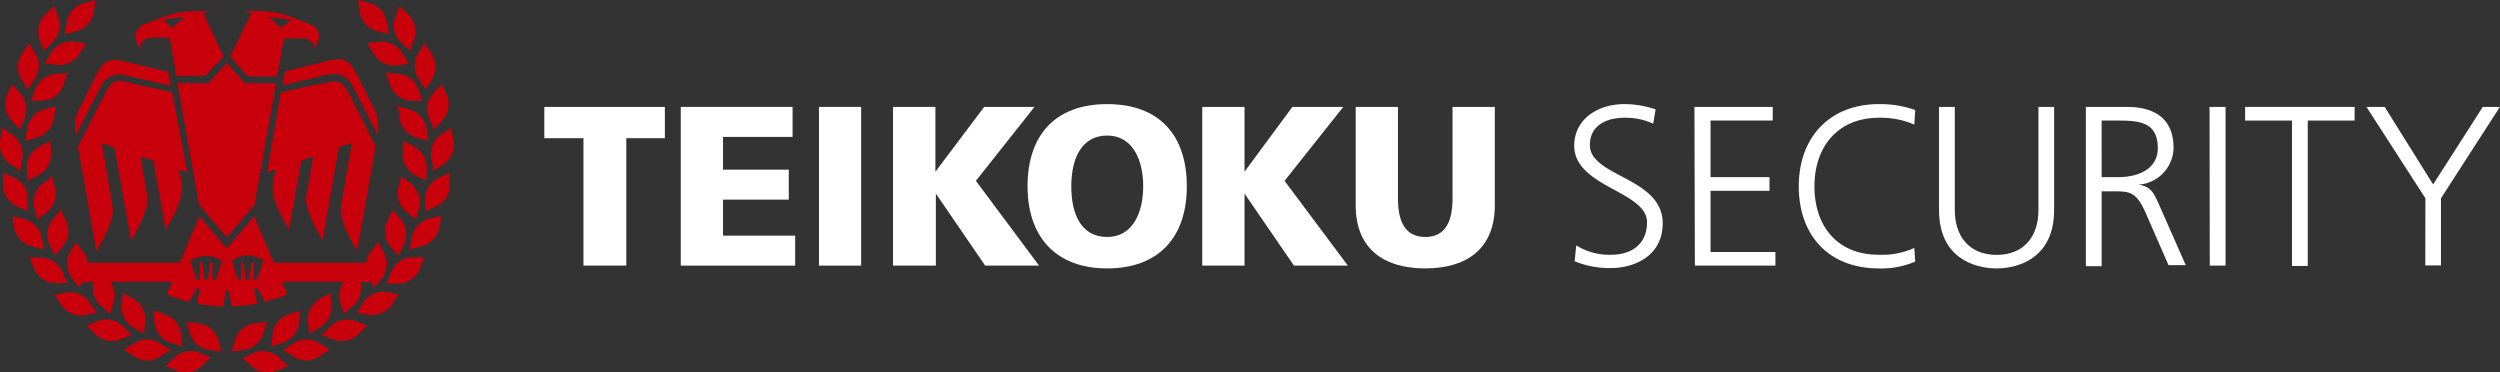
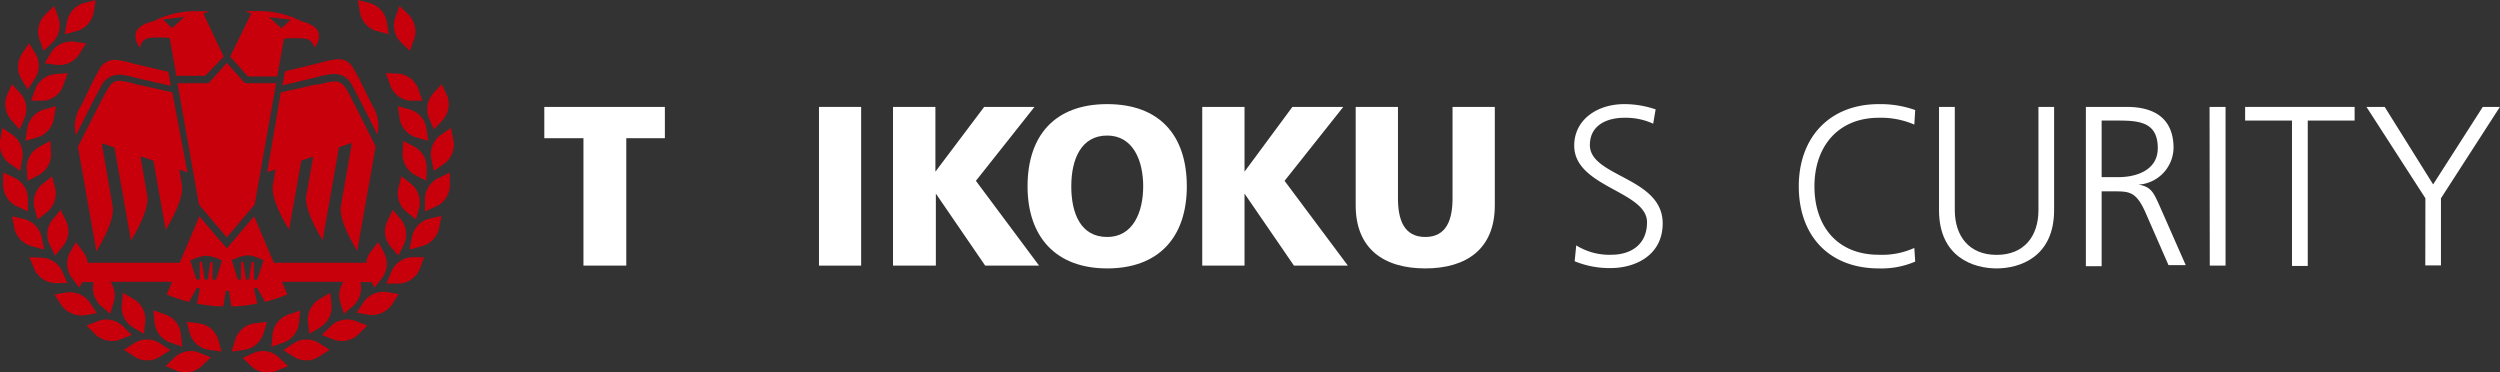
<svg xmlns="http://www.w3.org/2000/svg" width="223.54" height="33.3" viewBox="0 0 223.54 33.3">
  <rect x="0" y="0" width="223.54" height="33.3" fill="#333333" stroke="none" />
  <defs>
    <style>.cls-1{fill:#fff;}.cls-2{fill:#c7000c;}</style>
  </defs>
  <title>logo</title>
  <g id="レイヤー_2" data-name="レイヤー 2">
    <g id="レイヤー_1-2" data-name="レイヤー 1">
      <path class="cls-1" d="M52.17,12.36h-3.5V9.56H59.45v2.8H56V23.75H52.17Z" />
-       <path class="cls-1" d="M60.87,9.56h10v2.68H64.65v2.93h5.88v2.68H64.65v3.22H71.1v2.68H60.87Z" />
      <path class="cls-1" d="M73.23,9.56H77V23.75H73.23Z" />
      <path class="cls-1" d="M79.85,9.56h3.79v5.79h0L88,9.56H92.5l-5.24,6.61,5.65,7.58H88.09l-4.41-6.44h0v6.44H79.85Z" />
      <path class="cls-1" d="M99,9.31c4.68,0,7.12,2.79,7.12,7.35S103.6,24,99,24s-7.12-2.83-7.12-7.34S94.29,9.31,99,9.31Zm0,11.88c2.3,0,3.22-2.2,3.22-4.53s-.92-4.54-3.22-4.54-3.21,2.07-3.21,4.54S96.66,21.19,99,21.19Z" />
      <path class="cls-1" d="M107.5,9.56h3.78v5.79h0l4.28-5.79h4.55l-5.25,6.61,5.66,7.58h-4.82l-4.42-6.44h0v6.44H107.5Z" />
      <path class="cls-1" d="M133.66,18.36c0,3.89-2.52,5.64-6.22,5.64s-6.22-1.75-6.22-5.64V9.56H125v8.17c0,1.87.51,3.46,2.44,3.46s2.44-1.59,2.44-3.46V9.56h3.78Z" />
      <path class="cls-1" d="M140.94,21.94a5.59,5.59,0,0,0,3.13.84c1.75,0,3.2-.9,3.2-2.91,0-2.79-6.51-3.13-6.51-6.85,0-2.28,2-3.71,4.49-3.71a8.68,8.68,0,0,1,2.79.47l-.22,1.28a5.88,5.88,0,0,0-2.59-.53c-1.46,0-3.07.61-3.07,2.44,0,2.85,6.51,2.87,6.51,7,0,2.87-2.46,4-4.66,4a8.19,8.19,0,0,1-3.21-.61Z" />
-       <path class="cls-1" d="M151.51,9.56h7v1.22h-5.56v5.06h5.27v1.22h-5.27v5.47h5.8v1.22h-7.2Z" />
      <path class="cls-1" d="M171.17,11.14a7.5,7.5,0,0,0-3.17-.61c-3.68,0-5.76,2.61-5.76,6.13s2,6.12,5.76,6.12a7,7,0,0,0,3.17-.61l.08,1.22A7.62,7.62,0,0,1,168,24c-4.48,0-7.16-2.95-7.16-7.34s2.77-7.35,7.16-7.35a9.31,9.31,0,0,1,3.25.53Z" />
      <path class="cls-1" d="M183.67,18.79c0,4.19-3.07,5.21-5.14,5.21s-5.15-1-5.15-5.21V9.56h1.41v9.23c0,2.32,1.28,4,3.74,4s3.74-1.67,3.74-4V9.56h1.4Z" />
      <path class="cls-1" d="M186.51,9.56h3.67c2.52,0,4.17,1.08,4.17,3.68a3.35,3.35,0,0,1-3.16,3.27v0c1.14.15,1.39.76,1.83,1.71l2.42,5.49H193.9L191.84,19c-.81-1.83-1.42-1.89-2.76-1.89h-1.16v6.69h-1.41Zm1.41,6.28h1.48c1.65,0,3.54-.63,3.54-2.6,0-2.32-1.65-2.46-3.58-2.46h-1.44Z" />
      <path class="cls-1" d="M197.57,9.56H199V23.75h-1.41Z" />
      <path class="cls-1" d="M204.94,10.78h-4.19V9.56h9.79v1.22h-4.19v13h-1.41Z" />
      <path class="cls-1" d="M216.87,17.73,211.6,9.56h1.63l4.33,6.93L222,9.56h1.53l-5.27,8.17v6h-1.4Z" />
      <path class="cls-2" d="M15.41,8.26l-2.88-.65c-.21,0-.39-.09-.57-.14C10.64,7.14,10.16,7,9.6,8c-.25.4-1.41,2.7-2.63,5.13l1.65,9.34c.44-.72,1.66-2.82,1.45-4C10,18,9.49,15,9.13,13l0-.19,1.11.39,1.47,8.31c.44-.71,1.66-2.82,1.46-4-.06-.32-.31-1.8-.58-3.34l0-.19,1.13.39,1.09,6.18c.44-.71,1.66-2.82,1.45-4,0-.16-.1-.61-.21-1.2l0-.19.71.25Z" />
      <path class="cls-2" d="M30.48,18.43c-.2,1.17,1,3.27,1.46,4l1.65-9.34C32.43,10.77,31.22,8.36,31,8c-.57-.91-1-.81-2.36-.48L28,7.61l-2.89.65L23.89,15.4l.71-.25,0,.19c-.1.59-.17,1-.2,1.2-.21,1.17,1,3.28,1.45,4l1.09-6.18L28,14l-.08.48c-.25,1.43-.48,2.75-.53,3-.21,1.16,1,3.27,1.46,4l1.46-8.31,1.12-.39,0,.19C31.07,15,30.57,18,30.48,18.43Z" />
      <path class="cls-2" d="M25.48,6.38l-.22,1.25L27.9,7l.55-.13a6.28,6.28,0,0,1,1.45-.26,1.74,1.74,0,0,1,1.57,1c.24.39,1.27,2.43,2.29,4.46l0-.13a3.43,3.43,0,0,0-.43-2.46c-.1-.17-.29-.56-.51-1-.38-.79-.85-1.77-1.18-2.28a1.5,1.5,0,0,0-1.36-.91,7.05,7.05,0,0,0-1.5.28l-.62.16Z" />
      <path class="cls-2" d="M7.21,9.51A3.39,3.39,0,0,0,6.77,12l0,.14c1-2,2.05-4.07,2.29-4.46a1.74,1.74,0,0,1,1.57-1,6.28,6.28,0,0,1,1.45.26l.55.13,2.64.6-.22-1.25-2.7-.63-.62-.16a7.05,7.05,0,0,0-1.5-.28,1.53,1.53,0,0,0-1.37.91c-.32.51-.79,1.49-1.17,2.28C7.5,9,7.31,9.34,7.21,9.51Z" />
      <path class="cls-2" d="M22.71,25.8l.28-.06.7,1.25a14,14,0,0,0,2-.66l-.48-1.13h5.51a2.14,2.14,0,0,0-.32,1.74l.35,1.12.89-.77a2.15,2.15,0,0,0,.58-2.07v0h1l.27.5.72-.93a2.13,2.13,0,0,0,.16-2.14l-.56-1-.72.94a1.86,1.86,0,0,0-.34.91H24.49l-1.77-4.16-2.44,2.87-2.45-2.87-1.76,4.16H7.84a2,2,0,0,0-.35-.91l-.71-.94-.57,1a2.16,2.16,0,0,0,.17,2.14l.71.93.28-.5h1v0a2.18,2.18,0,0,0,.59,2.07l.89.77.34-1.12a2.14,2.14,0,0,0-.31-1.74h5.5l-.47,1.13a13.51,13.51,0,0,0,2,.66l.69-1.25.28.06-.27,1.35a14.19,14.19,0,0,0,2.35.25l.23-1.4h.28l.22,1.4A14,14,0,0,0,23,27.15ZM19.32,25H19V23.44h-.19L18.59,25H18.3l-.25-1.59h-.19V25h-.29L17,23.27l.09,0a3.59,3.59,0,0,1,1.34-.41,3.6,3.6,0,0,1,1.35.41l.08,0Zm3.19-1.59L22.26,25H22l-.25-1.59h-.19V25h-.29l-.55-1.76.08,0a3.59,3.59,0,0,1,1.34-.41,3.6,3.6,0,0,1,1.35.41l.09,0L23,25H22.7V23.44Z" />
      <polygon class="cls-2" points="15.87 7.44 17.79 18.29 20.28 21.23 22.77 18.29 24.69 7.44 21.9 7.44 20.28 5.62 18.65 7.44 15.87 7.44" />
      <path class="cls-2" d="M13.35,3.39a9.52,9.52,0,0,1,1.73,0h.09l.55,3.11,0,.28h2.63L20,5.06,18.19,1.22,18.7,1c-.25,0-.6,0-1,0a8.36,8.36,0,0,0-4,.91h0s-1.27.22-1.55,1a1.52,1.52,0,0,0,.39,1.36A.93.93,0,0,1,13.35,3.39ZM16.5,1.51l-1.11,1-.83-.77Z" />
      <path class="cls-2" d="M22.17,6.84h2.62l.05-.28.55-3.11h.08a9.74,9.74,0,0,1,1.74,0,.92.92,0,0,1,.88.81,1.46,1.46,0,0,0,.39-1.36c-.27-.75-1.53-1-1.54-1h0a8.38,8.38,0,0,0-4-.91c-.42,0-.78,0-1,0l.52.23L20.58,5.06ZM26,1.76l-.83.77-1.12-1Z" />
      <path class="cls-2" d="M23.53,29.9l.34-1.12-1.17.14a2.14,2.14,0,0,0-1.65,1.38l-.34,1.13,1.17-.15A2.14,2.14,0,0,0,23.53,29.9Z" />
      <path class="cls-2" d="M23.46,31.39a1.73,1.73,0,0,0-.66.12L21.7,32l.85.82A2.12,2.12,0,0,0,24,33.3a1.81,1.81,0,0,0,.67-.12l1.09-.44-.85-.82A2.1,2.1,0,0,0,23.46,31.39Z" />
      <path class="cls-2" d="M24.38,29.81,24.27,31l1.12-.38a2.14,2.14,0,0,0,1.33-1.67l.12-1.18-1.12.38A2.13,2.13,0,0,0,24.38,29.81Z" />
      <path class="cls-2" d="M27.41,30.36a2,2,0,0,0-1.08.29l-1,.66,1,.63a2,2,0,0,0,1.05.28,1.91,1.91,0,0,0,1.09-.3l1-.64-1-.64A2,2,0,0,0,27.41,30.36Z" />
      <path class="cls-2" d="M28.53,26.77a2.13,2.13,0,0,0-1,1.91l.12,1.17,1-.59a2.14,2.14,0,0,0,1-1.9l-.12-1.18Z" />
      <path class="cls-2" d="M31.08,28.57a2.12,2.12,0,0,0-1.46.55l-.84.83,1.1.43a1.87,1.87,0,0,0,.64.11A2.12,2.12,0,0,0,32,29.94l.84-.83-1.1-.43A1.87,1.87,0,0,0,31.08,28.57Z" />
      <path class="cls-2" d="M34.25,26.1a2.18,2.18,0,0,0-1.71.86l-.65,1,1.16.2a1.1,1.1,0,0,0,.26,0A2.19,2.19,0,0,0,35,27.3l.65-1-1.16-.2A1.1,1.1,0,0,0,34.25,26.1Z" />
      <path class="cls-2" d="M35,24.27l-.45,1.09,1.18,0a2.16,2.16,0,0,0,1.77-1.22L37.92,23l-1.17,0A2.15,2.15,0,0,0,35,24.27Z" />
      <path class="cls-2" d="M35.63,22.85l.52-1.06a2.13,2.13,0,0,0-.26-2.12l-.76-.91-.52,1.06A2.12,2.12,0,0,0,34.88,22Z" />
      <path class="cls-2" d="M36.84,21.15l-.23,1.16L37.76,22a2.13,2.13,0,0,0,1.49-1.54l.23-1.16-1.15.27A2.13,2.13,0,0,0,36.84,21.15Z" />
      <path class="cls-2" d="M37.5,18.49a2.16,2.16,0,0,0-.68-2l-.92-.74-.3,1.14a2.15,2.15,0,0,0,.68,2l.92.73Z" />
      <path class="cls-2" d="M39.2,15.92A2.15,2.15,0,0,0,38,17.72V18.9l1.08-.48a2.14,2.14,0,0,0,1.15-1.81V15.43Z" />
      <path class="cls-2" d="M38.16,15a2.14,2.14,0,0,0-1.06-1.86l-1.05-.54L36,13.76a2.15,2.15,0,0,0,1.07,1.87l1.05.53Z" />
      <path class="cls-2" d="M38.55,14.13l.24,1.15,1-.69a2.13,2.13,0,0,0,.77-2l-.24-1.15-1,.69A2.13,2.13,0,0,0,38.55,14.13Z" />
      <path class="cls-2" d="M38.13,11.42a2.15,2.15,0,0,0-1.42-1.61l-1.13-.32.16,1.16a2.16,2.16,0,0,0,1.42,1.62l1.13.32Z" />
      <path class="cls-2" d="M38.33,10.5l.47,1.08.8-.86A2.13,2.13,0,0,0,40,8.61L39.5,7.52l-.8.87A2.12,2.12,0,0,0,38.33,10.5Z" />
      <path class="cls-2" d="M34.9,7.65A2.11,2.11,0,0,0,36.6,9L37.77,9l-.39-1.11a2.14,2.14,0,0,0-1.7-1.3L34.5,6.54Z" />
-       <path class="cls-2" d="M37.4,7l.67,1,.62-1a2.15,2.15,0,0,0-.06-2.14l-.67-1-.62,1A2.15,2.15,0,0,0,37.4,7Z" />
-       <path class="cls-2" d="M34,3.72l-1.16.14.6,1a2.17,2.17,0,0,0,1.93,1l1.17-.15-.61-1A2.14,2.14,0,0,0,34,3.72Z" />
      <path class="cls-2" d="M36.65,4.55l.4-1.11a2.14,2.14,0,0,0-.48-2.09L35.72.53l-.4,1.11a2.11,2.11,0,0,0,.48,2.09Z" />
      <path class="cls-2" d="M33.62,2.76l1.14.3L34.58,1.9A2.16,2.16,0,0,0,33.14.3L32,0l.19,1.16A2.15,2.15,0,0,0,33.62,2.76Z" />
      <path class="cls-2" d="M17.85,28.92l-1.16-.14L17,29.9a2.12,2.12,0,0,0,1.64,1.38l1.17.15L19.5,30.3A2.12,2.12,0,0,0,17.85,28.92Z" />
      <path class="cls-2" d="M17.09,31.39a2.12,2.12,0,0,0-1.44.53l-.84.82,1.09.44a1.74,1.74,0,0,0,.67.12A2.11,2.11,0,0,0,18,32.77l.85-.82-1.09-.44A1.81,1.81,0,0,0,17.09,31.39Z" />
      <path class="cls-2" d="M15.17,30.61l1.12.38-.12-1.18a2.12,2.12,0,0,0-1.33-1.67l-1.12-.38.11,1.18A2.13,2.13,0,0,0,15.17,30.61Z" />
      <path class="cls-2" d="M14.23,30.65a2,2,0,0,0-1.09-.29,2,2,0,0,0-1.06.28l-1,.64,1,.64a1.94,1.94,0,0,0,1.09.3,2,2,0,0,0,1.06-.28l1-.63Z" />
      <path class="cls-2" d="M11.87,29.26l1,.59L13,28.68a2.14,2.14,0,0,0-1-1.91l-1-.59-.12,1.18A2.14,2.14,0,0,0,11.87,29.26Z" />
      <path class="cls-2" d="M10.94,29.12a2.14,2.14,0,0,0-1.46-.55,1.79,1.79,0,0,0-.64.11l-1.1.43.83.83a2.14,2.14,0,0,0,1.46.55,1.79,1.79,0,0,0,.64-.11l1.1-.43Z" />
      <path class="cls-2" d="M8,27a2.16,2.16,0,0,0-1.7-.86,1.18,1.18,0,0,0-.27,0l-1.16.2.66,1a2.16,2.16,0,0,0,1.7.86,1.23,1.23,0,0,0,.27,0l1.16-.2Z" />
      <path class="cls-2" d="M5.57,24.27a2.12,2.12,0,0,0-1.76-1.22L2.63,23l.45,1.09a2.15,2.15,0,0,0,1.76,1.22l1.18,0Z" />
      <path class="cls-2" d="M4.92,22.85l.76-.9a2.15,2.15,0,0,0,.26-2.13l-.52-1.06-.75.91a2.13,2.13,0,0,0-.27,2.12Z" />
      <path class="cls-2" d="M3.94,22.31l-.22-1.16a2.16,2.16,0,0,0-1.49-1.54l-1.15-.27L1.3,20.5A2.16,2.16,0,0,0,2.79,22Z" />
      <path class="cls-2" d="M3.36,19.63l.92-.73a2.14,2.14,0,0,0,.67-2l-.29-1.14-.92.74a2.11,2.11,0,0,0-.68,2Z" />
      <path class="cls-2" d="M2.5,18.9V17.72a2.12,2.12,0,0,0-1.15-1.8L.28,15.43v1.18a2.17,2.17,0,0,0,1.16,1.81Z" />
      <path class="cls-2" d="M3.51,15.63a2.17,2.17,0,0,0,1.06-1.87l-.06-1.17-1,.54A2.13,2.13,0,0,0,2.39,15l.07,1.17Z" />
      <path class="cls-2" d="M.81,14.59l1,.69L2,14.13a2.16,2.16,0,0,0-.78-2l-1-.69L0,12.59A2.16,2.16,0,0,0,.81,14.59Z" />
      <path class="cls-2" d="M2.26,12.59l1.14-.32a2.15,2.15,0,0,0,1.41-1.62L5,9.49l-1.14.32a2.14,2.14,0,0,0-1.41,1.61Z" />
      <path class="cls-2" d="M1.76,11.58l.46-1.08a2.12,2.12,0,0,0-.36-2.11l-.8-.87L.59,8.61A2.13,2.13,0,0,0,1,10.72Z" />
      <path class="cls-2" d="M5.66,7.65l.39-1.11-1.17.09a2.14,2.14,0,0,0-1.71,1.3L2.78,9,4,9A2.12,2.12,0,0,0,5.66,7.65Z" />
      <path class="cls-2" d="M2.48,8l.67-1a2.13,2.13,0,0,0,.06-2.14l-.61-1-.67,1A2.13,2.13,0,0,0,1.87,7Z" />
      <path class="cls-2" d="M7.08,4.87l.61-1L6.52,3.72a2.15,2.15,0,0,0-1.93.94l-.6,1,1.17.15A2.14,2.14,0,0,0,7.08,4.87Z" />
      <path class="cls-2" d="M3.91,4.55l.85-.82a2.16,2.16,0,0,0,.48-2.09L4.84.53,4,1.35A2.14,2.14,0,0,0,3.5,3.44Z" />
      <path class="cls-2" d="M8.37,1.16,8.55,0,7.41.3A2.15,2.15,0,0,0,6,1.9L5.79,3.06l1.14-.3A2.16,2.16,0,0,0,8.37,1.16Z" />
    </g>
  </g>
</svg>